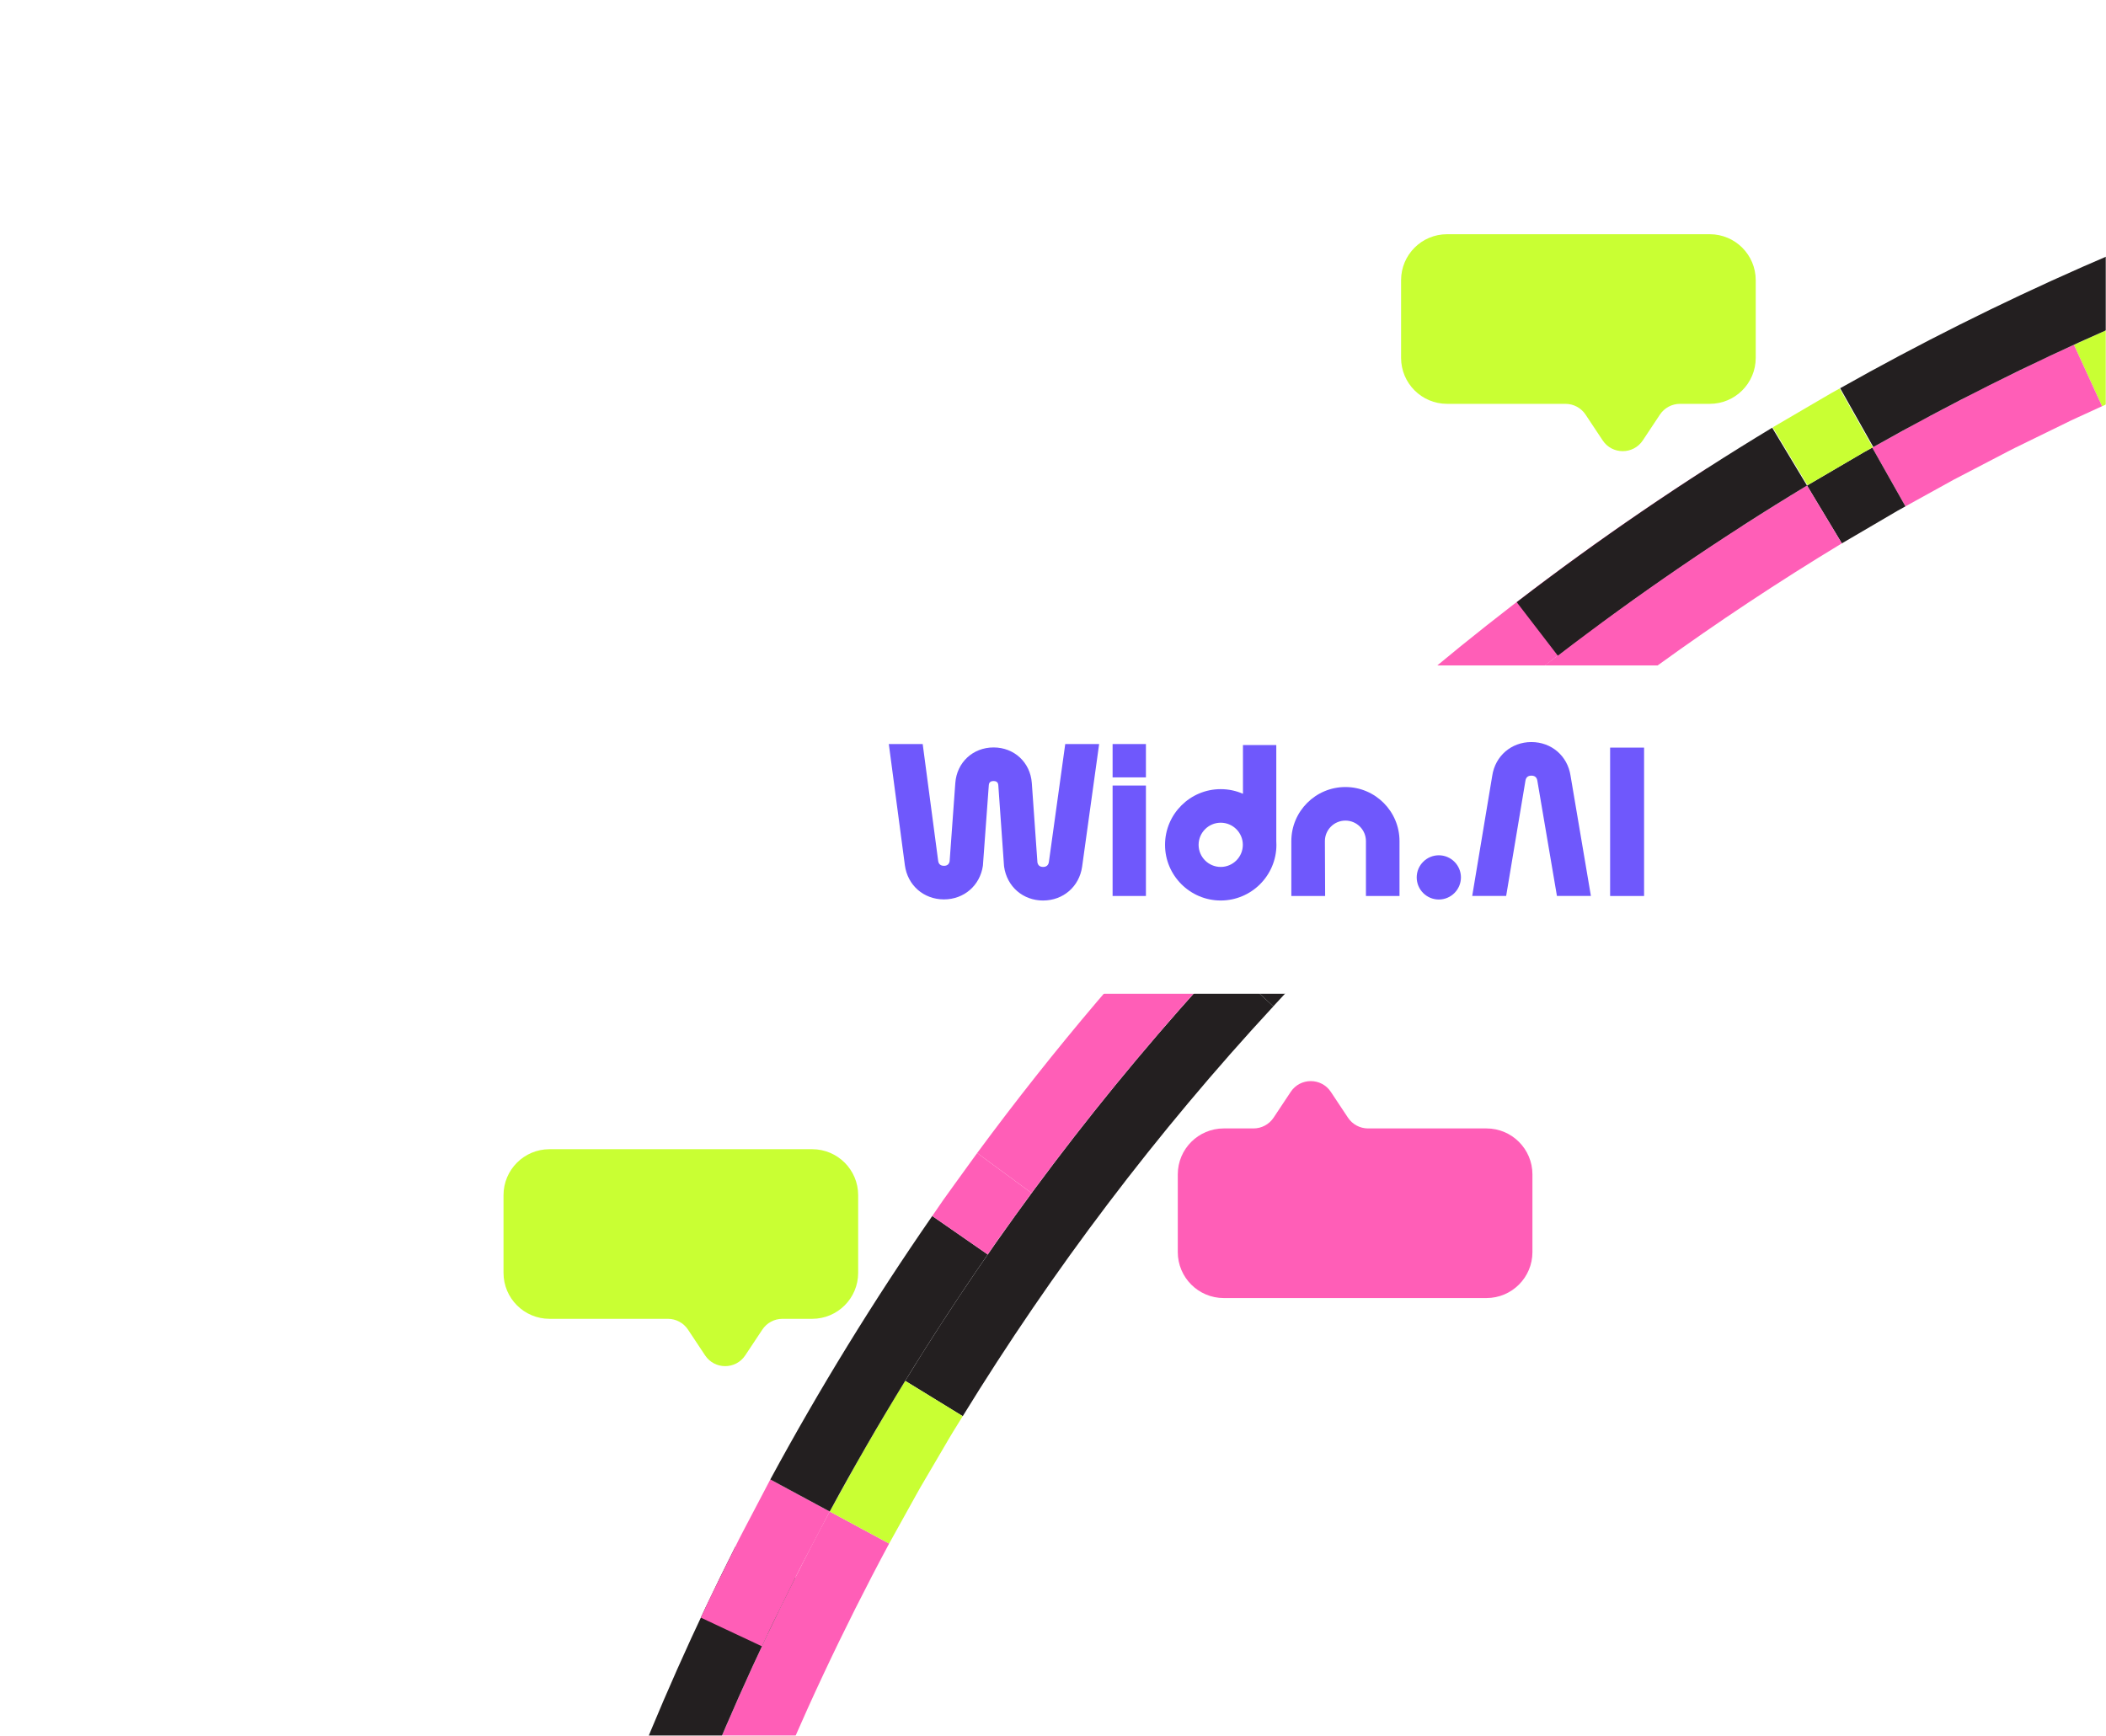
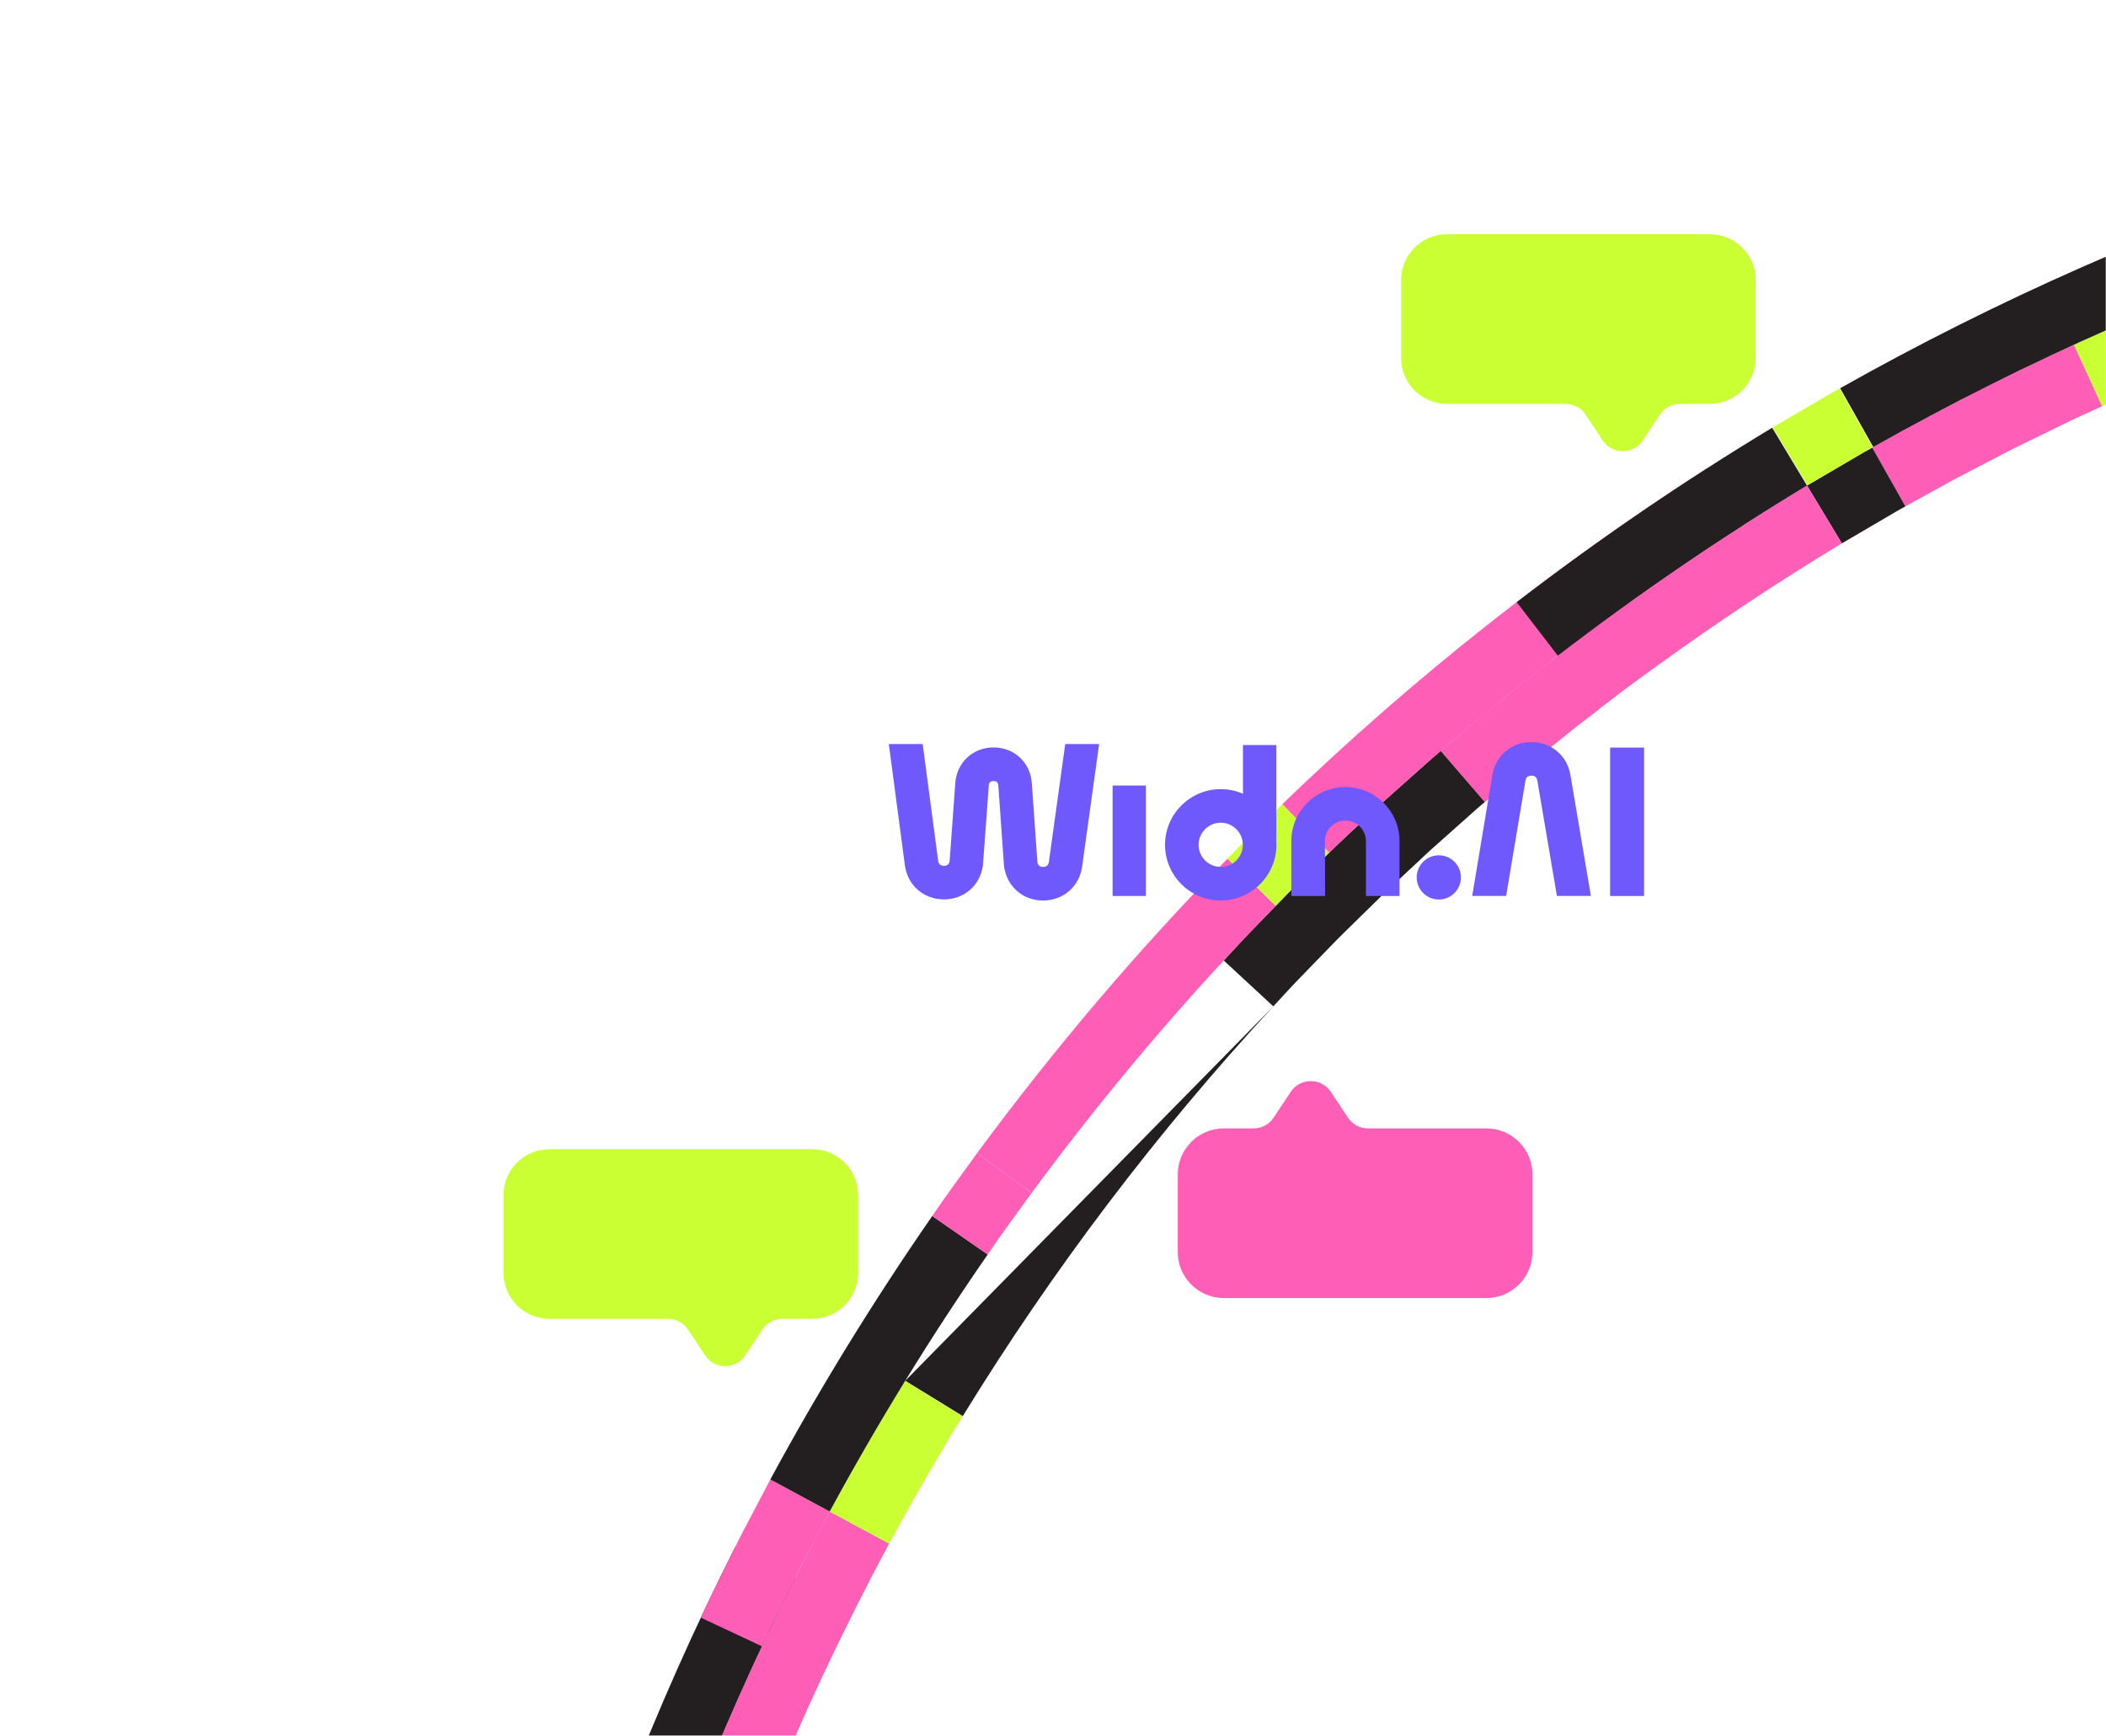
<svg xmlns="http://www.w3.org/2000/svg" width="962" height="793" viewBox="0 0 962 793" fill="none">
  <mask id="mask0_45_193" style="mask-type:alpha" maskUnits="userSpaceOnUse" x="0" y="0" width="962" height="793">
    <rect width="962" height="793" fill="#D9D9D9" />
  </mask>
  <g mask="url(#mask0_45_193)">
    <path d="M320.516 815.317C337.715 772.693 357.257 731.014 379.012 690.517L406.154 705.159C384.945 744.644 365.897 785.282 349.125 826.842L320.516 815.317Z" fill="#FF5EB7" />
    <path d="M363.356 720.613C327.133 792.436 297.95 867.807 276.401 945.308L246.693 937.042C268.791 857.599 298.695 780.344 335.828 706.728L363.365 720.617L363.356 720.613Z" fill="#231F20" />
    <path d="M320.14 739.01L323.861 730.996C325.108 728.328 326.45 725.712 327.745 723.059L335.576 707.217C338.13 701.914 340.966 696.74 343.67 691.518L351.874 675.867L379.016 690.509L371.016 705.781C368.374 710.889 365.605 715.917 363.126 721.102L355.492 736.561C354.235 739.144 352.916 741.693 351.703 744.3L348.069 752.111L320.154 739.006L320.14 739.01Z" fill="#FF5EB7" />
    <path d="M990.943 172.035L975.494 178.642C970.363 180.885 965.296 183.287 960.194 185.603L947.356 157.566C952.589 155.197 957.788 152.741 963.046 150.43L978.894 143.651L990.943 172.035Z" fill="#C9FF33" />
    <path d="M855.227 204.48L877.858 191.975L900.788 180.03C902.707 179.043 904.6 178.018 906.531 177.072L912.338 174.227L923.955 168.553L929.761 165.709C931.697 164.753 933.628 163.806 935.602 162.928L947.357 157.544L960.195 185.58L948.739 190.831C946.825 191.684 944.939 192.61 943.049 193.545L937.388 196.308L926.061 201.844L920.4 204.608C918.506 205.529 916.667 206.537 914.798 207.494L892.441 219.135L870.38 231.322L855.223 204.466L855.227 204.48Z" fill="#FF5EB7" />
    <path d="M870.384 231.336L866.705 233.374L863.082 235.498L855.836 239.747L841.34 248.232L825.427 221.809L840.301 213.108L847.743 208.749L851.453 206.568L855.227 204.48L870.384 231.336Z" fill="#231F20" />
    <path d="M658.124 343.032L677.851 326.325L697.989 310.1C701.309 307.358 704.78 304.799 708.191 302.162L718.453 294.302C725.24 288.987 732.289 284.03 739.244 278.93C767.17 258.715 795.932 239.667 825.426 221.809L841.33 248.228C812.584 265.625 784.543 284.199 757.327 303.899C750.555 308.87 743.68 313.695 737.063 318.885L727.057 326.543C723.738 329.115 720.35 331.605 717.112 334.279L697.484 350.085L678.253 366.378L658.115 343.027L658.124 343.032Z" fill="#FF5EB7" />
    <path d="M678.258 366.391L675.055 369.106L671.912 371.899L665.636 377.489L653.087 388.661L640.807 400.136C636.732 403.983 632.566 407.723 628.617 411.695L616.623 423.461C614.629 425.43 612.6 427.358 610.646 429.36L604.794 435.384L593.086 447.441C591.113 449.433 589.25 451.519 587.339 453.567L581.634 459.738L558.997 438.789L564.853 432.461C566.816 430.361 568.726 428.21 570.753 426.179L582.766 413.809L588.77 407.629C590.776 405.575 592.856 403.595 594.9 401.573L607.209 389.499C611.268 385.429 615.535 381.583 619.72 377.637L632.319 365.868L645.185 354.402L651.627 348.673L654.844 345.807L658.13 343.023L678.268 366.374L678.258 366.391Z" fill="#231F20" />
-     <path d="M413.489 630.818C455.57 562.269 504.378 497.848 559.009 438.807L581.647 459.757C528.386 517.31 480.81 580.123 439.775 646.964L413.493 630.832L413.489 630.818Z" fill="#231F20" />
+     <path d="M413.489 630.818L581.647 459.757C528.386 517.31 480.81 580.123 439.775 646.964L413.493 630.832L413.489 630.818Z" fill="#231F20" />
    <path d="M439.772 646.951L435.348 654.098C433.869 656.481 432.496 658.922 431.07 661.334L422.565 675.835C419.669 680.635 417.054 685.587 414.307 690.469L406.15 705.168L379.008 690.526L387.378 675.453C390.191 670.448 392.877 665.364 395.849 660.445L404.575 645.575C406.043 643.106 407.45 640.604 408.962 638.159L413.494 630.832L439.776 646.964L439.772 646.951Z" fill="#C9FF33" />
    <path d="M730.398 323.993L723.734 329.102L720.402 331.656L717.121 334.283L704.037 344.825L697.497 350.103L691.083 355.528L678.262 366.382L658.124 343.032L671.28 331.892L677.851 326.325L684.565 320.914L697.989 310.1L701.352 307.404L704.776 304.785L711.614 299.544L730.398 323.993Z" fill="#FF5EB7" />
    <path d="M451.185 573.095C425.009 610.877 400.908 650.097 379.012 690.517L351.87 675.875C374.312 634.443 399.015 594.252 425.843 555.515L451.185 573.095Z" fill="#231F20" />
    <path d="M425.843 555.515L430.848 548.239C432.533 545.831 434.289 543.46 436.001 541.066L446.361 526.748L471.203 545.023L461.1 558.991C459.421 561.324 457.721 563.633 456.064 565.989L451.185 573.095L425.843 555.515Z" fill="#FF5EB7" />
    <path d="M582.77 413.823C542.529 454.845 505.31 498.794 471.203 545.023L446.361 526.748C481.324 479.355 519.48 434.299 560.729 392.252L582.77 413.823Z" fill="#FF5EB7" />
    <path d="M560.729 392.252L566.885 385.915C568.942 383.809 571.072 381.776 573.168 379.703L585.785 367.33L607.212 389.513L594.904 401.587C592.859 403.608 590.78 405.588 588.774 407.642L582.77 413.823L560.729 392.252Z" fill="#C9FF33" />
    <path d="M809.76 195.246L825.008 186.315L832.641 181.854L836.455 179.628L840.316 177.484L855.468 204.349L851.694 206.437L847.98 208.604L840.538 212.963L825.659 221.673L809.76 195.246Z" fill="#C9FF33" />
    <path d="M796.17 240.046C728.459 283.463 665.066 333.619 607.212 389.513L585.785 367.33C645.1 310.032 710.09 258.601 779.518 214.087L796.17 240.046Z" fill="#FF5EB7" />
    <path d="M692.822 275.09C730.202 246.385 769.168 219.752 809.518 195.4L825.422 221.818C786.075 245.575 748.064 271.553 711.61 299.553L692.817 275.098L692.822 275.09Z" fill="#231F20" />
    <path d="M1076.17 107.014C999.737 132.079 925.787 164.713 855.709 204.218L840.566 177.358C912.406 136.86 988.216 103.413 1066.54 77.73L1076.18 107.027L1076.17 107.014Z" fill="#231F20" />
    <g filter="url(#filter0_d_45_193)">
-       <rect x="368" y="300" width="434" height="150" rx="21" fill="white" />
-     </g>
+       </g>
    <path d="M640 128C640 116.402 649.402 107 661 107H781C792.598 107 802 116.402 802 128V163.489C802 175.087 792.598 184.489 781 184.489H767.402C763.716 184.489 760.275 186.335 758.236 189.406L750.415 201.191C746.064 207.747 736.436 207.747 732.085 201.191L724.263 189.406C722.225 186.335 718.784 184.489 715.098 184.489H661C649.402 184.489 640 175.087 640 163.489V128Z" fill="#C9FF33" />
    <path d="M700 572C700 583.598 690.598 593 679 593H559C547.402 593 538 583.598 538 572V536.511C538 524.913 547.402 515.511 559 515.511H572.598C576.284 515.511 579.725 513.665 581.764 510.594L589.585 498.809C593.936 492.253 603.564 492.253 607.915 498.809L615.737 510.594C617.775 513.665 621.216 515.511 624.902 515.511H679C690.598 515.511 700 524.913 700 536.511V572Z" fill="#FF5EB7" />
    <path d="M230 546C230 534.402 239.402 525 251 525H371C382.598 525 392 534.402 392 546V581.489C392 593.087 382.598 602.489 371 602.489H357.402C353.716 602.489 350.275 604.335 348.236 607.406L340.415 619.191C336.064 625.747 326.436 625.747 322.085 619.191L314.263 607.406C312.225 604.335 308.784 602.489 305.098 602.489H251C239.402 602.489 230 593.087 230 581.489V546Z" fill="#C9FF33" />
    <path d="M508.224 409.319V358.862H523.449V409.319H508.224Z" fill="#6F58FC" />
-     <path d="M508.224 355.136V339.911H523.449V355.136H508.224Z" fill="#6F58FC" />
    <path d="M476.481 411.393C467.29 411.393 459.966 405.043 458.667 395.942L458.613 395.419L456.024 358.834C455.979 358.23 455.88 356.814 453.841 356.805C451.812 356.805 451.713 358.221 451.668 358.825L448.98 395.5C447.645 404.565 440.339 410.879 431.183 410.879H431.075C421.875 410.824 414.578 404.42 413.342 395.301L406 339.901H421.478L428.541 393.236C428.748 394.76 429.632 395.527 431.165 395.536C432.618 395.563 433.511 394.85 433.781 393.461L436.379 357.661C437.091 348.272 444.434 341.462 453.85 341.462H453.868C463.294 341.471 470.636 348.299 471.322 357.698L473.883 393.957C474.145 395.346 475.02 396.05 476.49 396.05C477.96 396.05 478.907 395.283 479.124 393.759L486.592 339.901H502.079L494.304 395.924C493.005 405.025 485.681 411.384 476.49 411.384L476.481 411.393Z" fill="#6F58FC" />
    <path d="M639.28 409.319H623.946V384.253C623.946 379.084 619.743 374.881 614.574 374.881C609.406 374.881 605.203 379.084 605.203 384.253L605.311 409.319H589.869V384.253C589.869 370.633 600.955 359.547 614.574 359.547C628.194 359.547 639.28 370.633 639.28 384.253V409.319Z" fill="#6F58FC" />
    <path d="M735.485 409.319V341.535H750.999V409.328H735.485V409.319Z" fill="#6F58FC" />
    <path d="M687.996 409.319L696.8 356.688C697.034 355.137 697.945 354.343 699.524 354.343C701.093 354.343 702.004 355.127 702.248 356.679L711.195 409.31H726.71L717.41 354.361C716.03 345.314 708.679 339 699.533 339H699.506C690.341 339.009 682.999 345.35 681.637 354.406L672.491 409.31H687.996V409.319Z" fill="#6F58FC" />
    <path d="M582.997 384.352V340.362H567.771V362.632C564.659 361.27 561.223 360.513 557.615 360.513C543.589 360.513 532.179 371.923 532.179 385.949C532.179 399.974 543.589 411.385 557.615 411.385C571.641 411.385 583.051 399.974 583.051 385.949C583.051 385.407 583.033 384.884 582.997 384.352ZM557.615 396.051C552.04 396.051 547.512 391.514 547.512 385.949C547.512 380.383 552.049 375.846 557.615 375.846C563.18 375.846 567.717 380.383 567.717 385.949C567.717 391.514 563.18 396.051 557.615 396.051Z" fill="#6F58FC" />
    <path d="M657.239 410.933C651.665 410.933 647.137 406.396 647.137 400.831C647.137 395.265 651.674 390.729 657.239 390.729C662.804 390.729 667.341 395.265 667.341 400.831C667.341 406.396 662.804 410.933 657.239 410.933Z" fill="#6F58FC" />
  </g>
  <defs>
    <filter id="filter0_d_45_193" x="118" y="54" width="934" height="650" filterUnits="userSpaceOnUse" color-interpolation-filters="sRGB">
      <feFlood flood-opacity="0" result="BackgroundImageFix" />
      <feColorMatrix in="SourceAlpha" type="matrix" values="0 0 0 0 0 0 0 0 0 0 0 0 0 0 0 0 0 0 127 0" result="hardAlpha" />
      <feOffset dy="4" />
      <feGaussianBlur stdDeviation="125" />
      <feComposite in2="hardAlpha" operator="out" />
      <feColorMatrix type="matrix" values="0 0 0 0 1 0 0 0 0 0.368 0 0 0 0 0.716 0 0 0 1 0" />
      <feBlend mode="normal" in2="BackgroundImageFix" result="effect1_dropShadow_45_193" />
      <feBlend mode="normal" in="SourceGraphic" in2="effect1_dropShadow_45_193" result="shape" />
    </filter>
  </defs>
</svg>